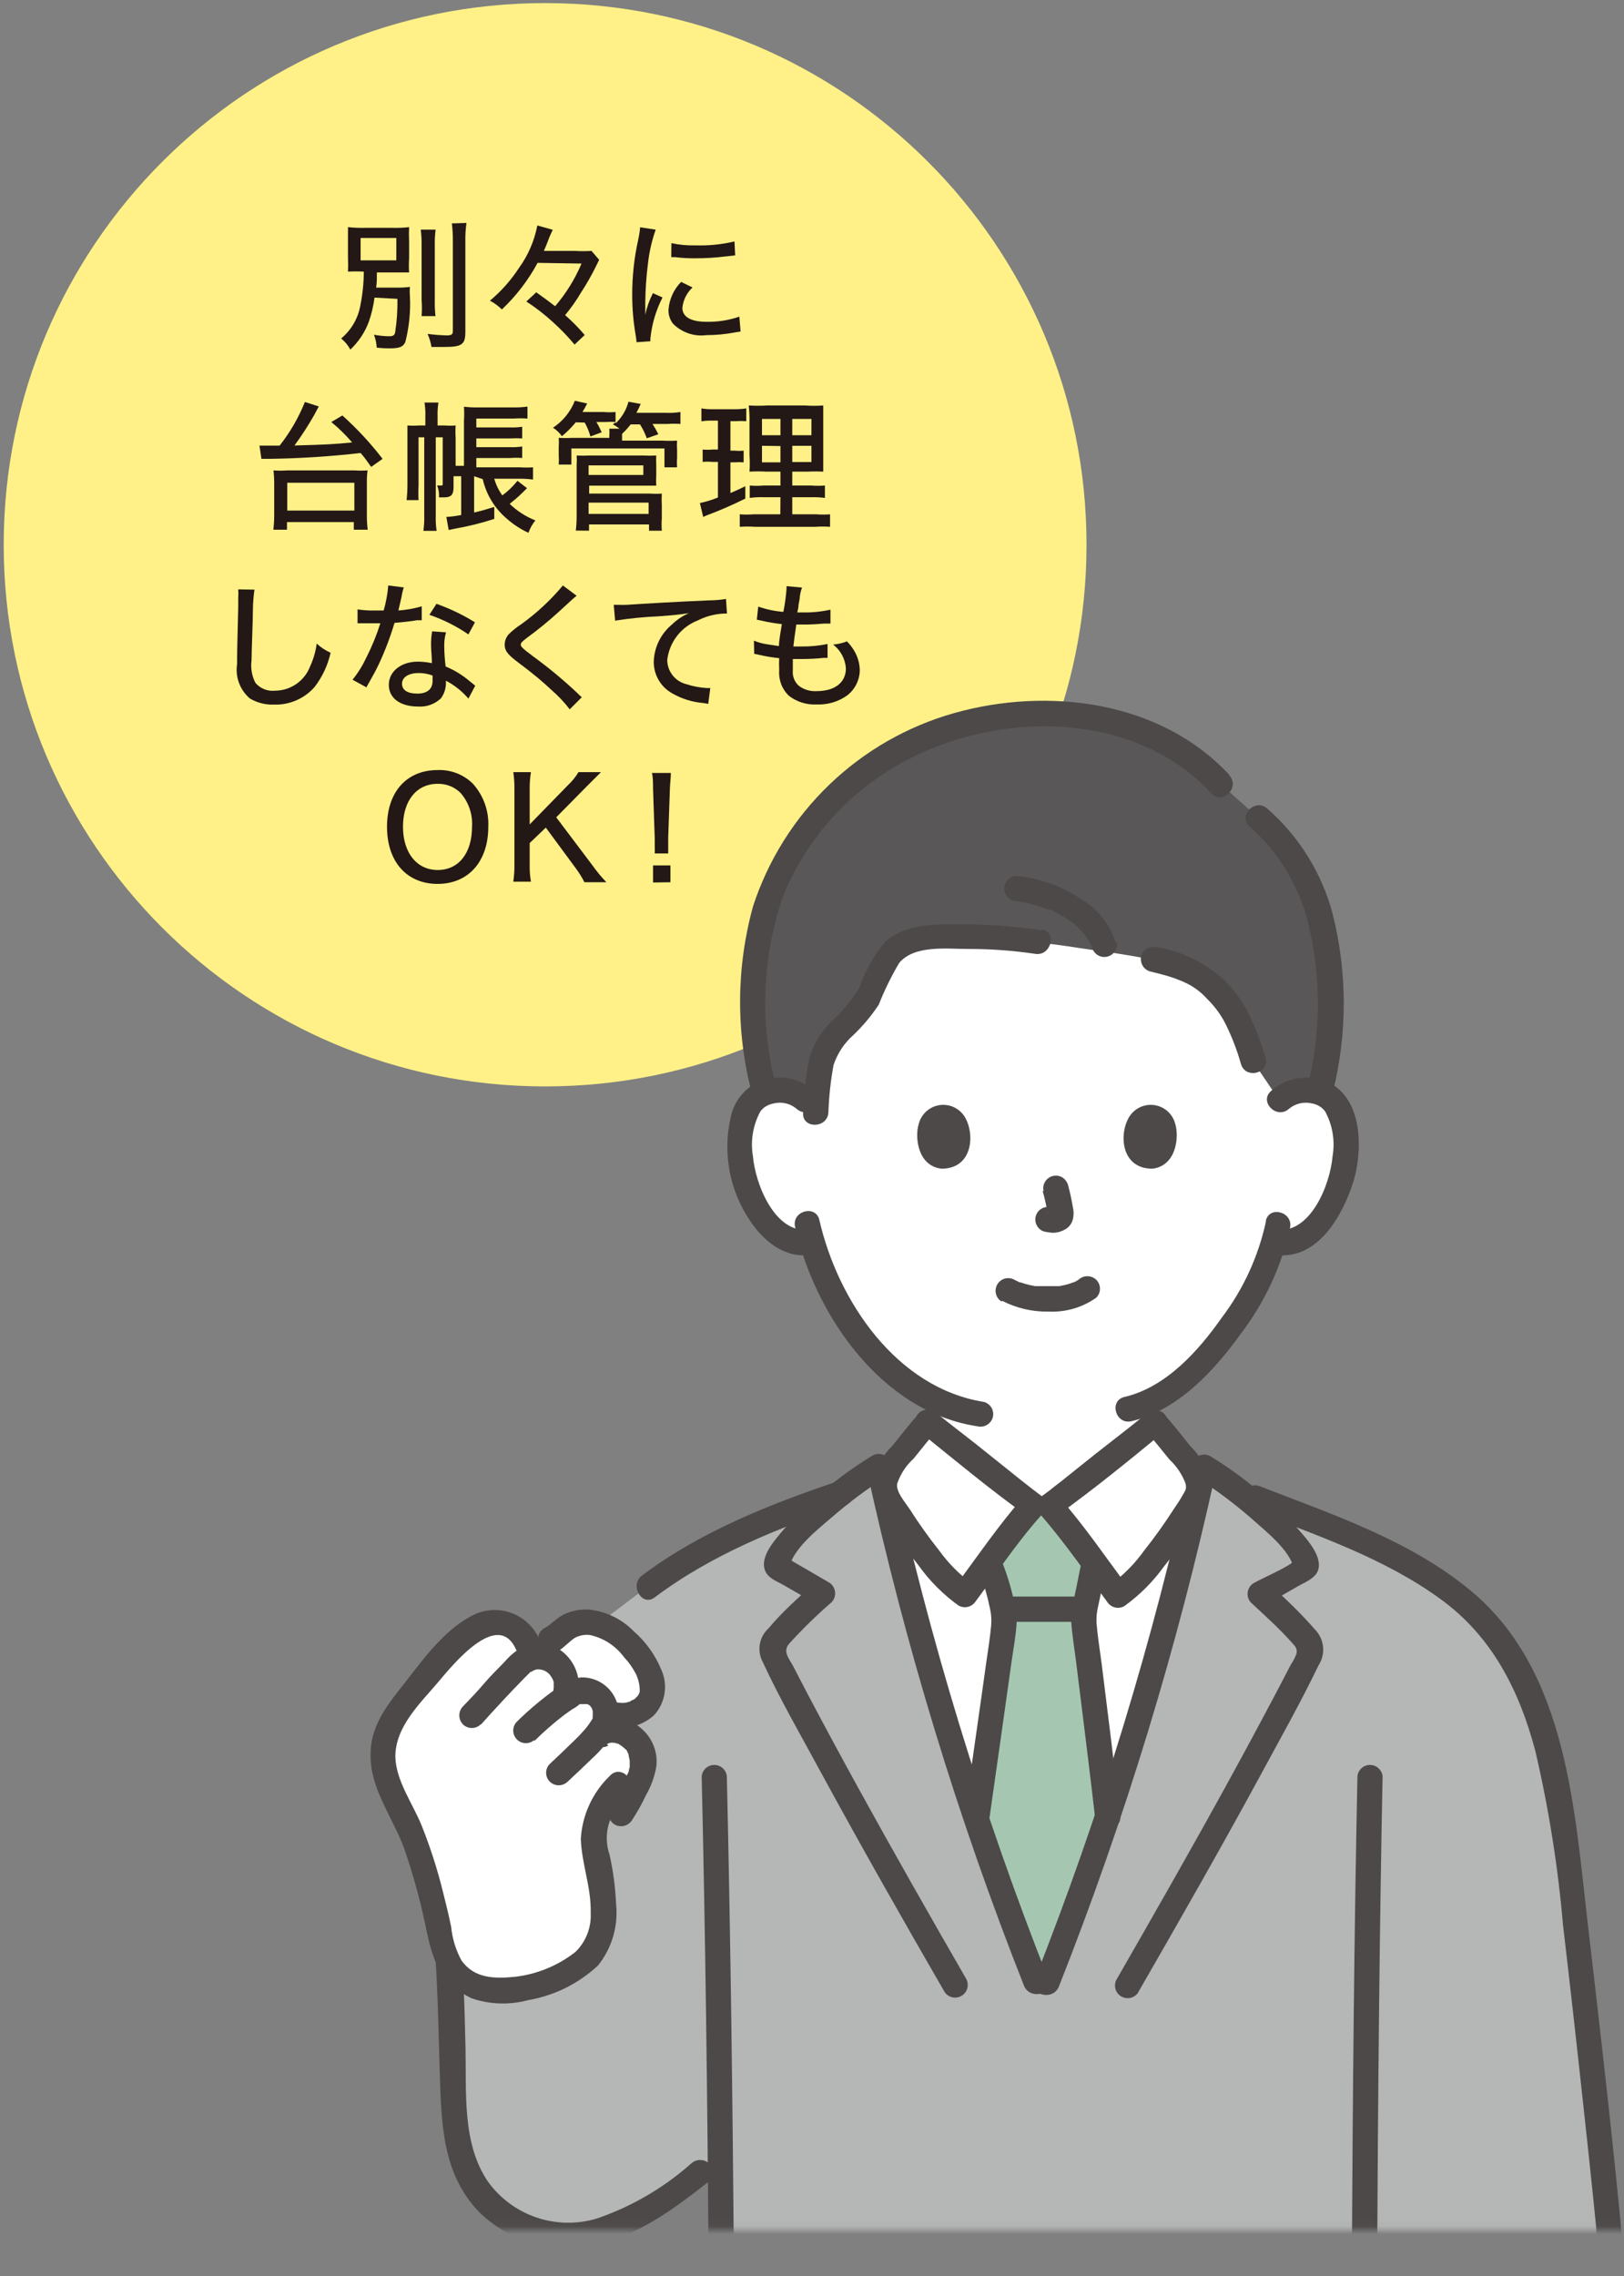
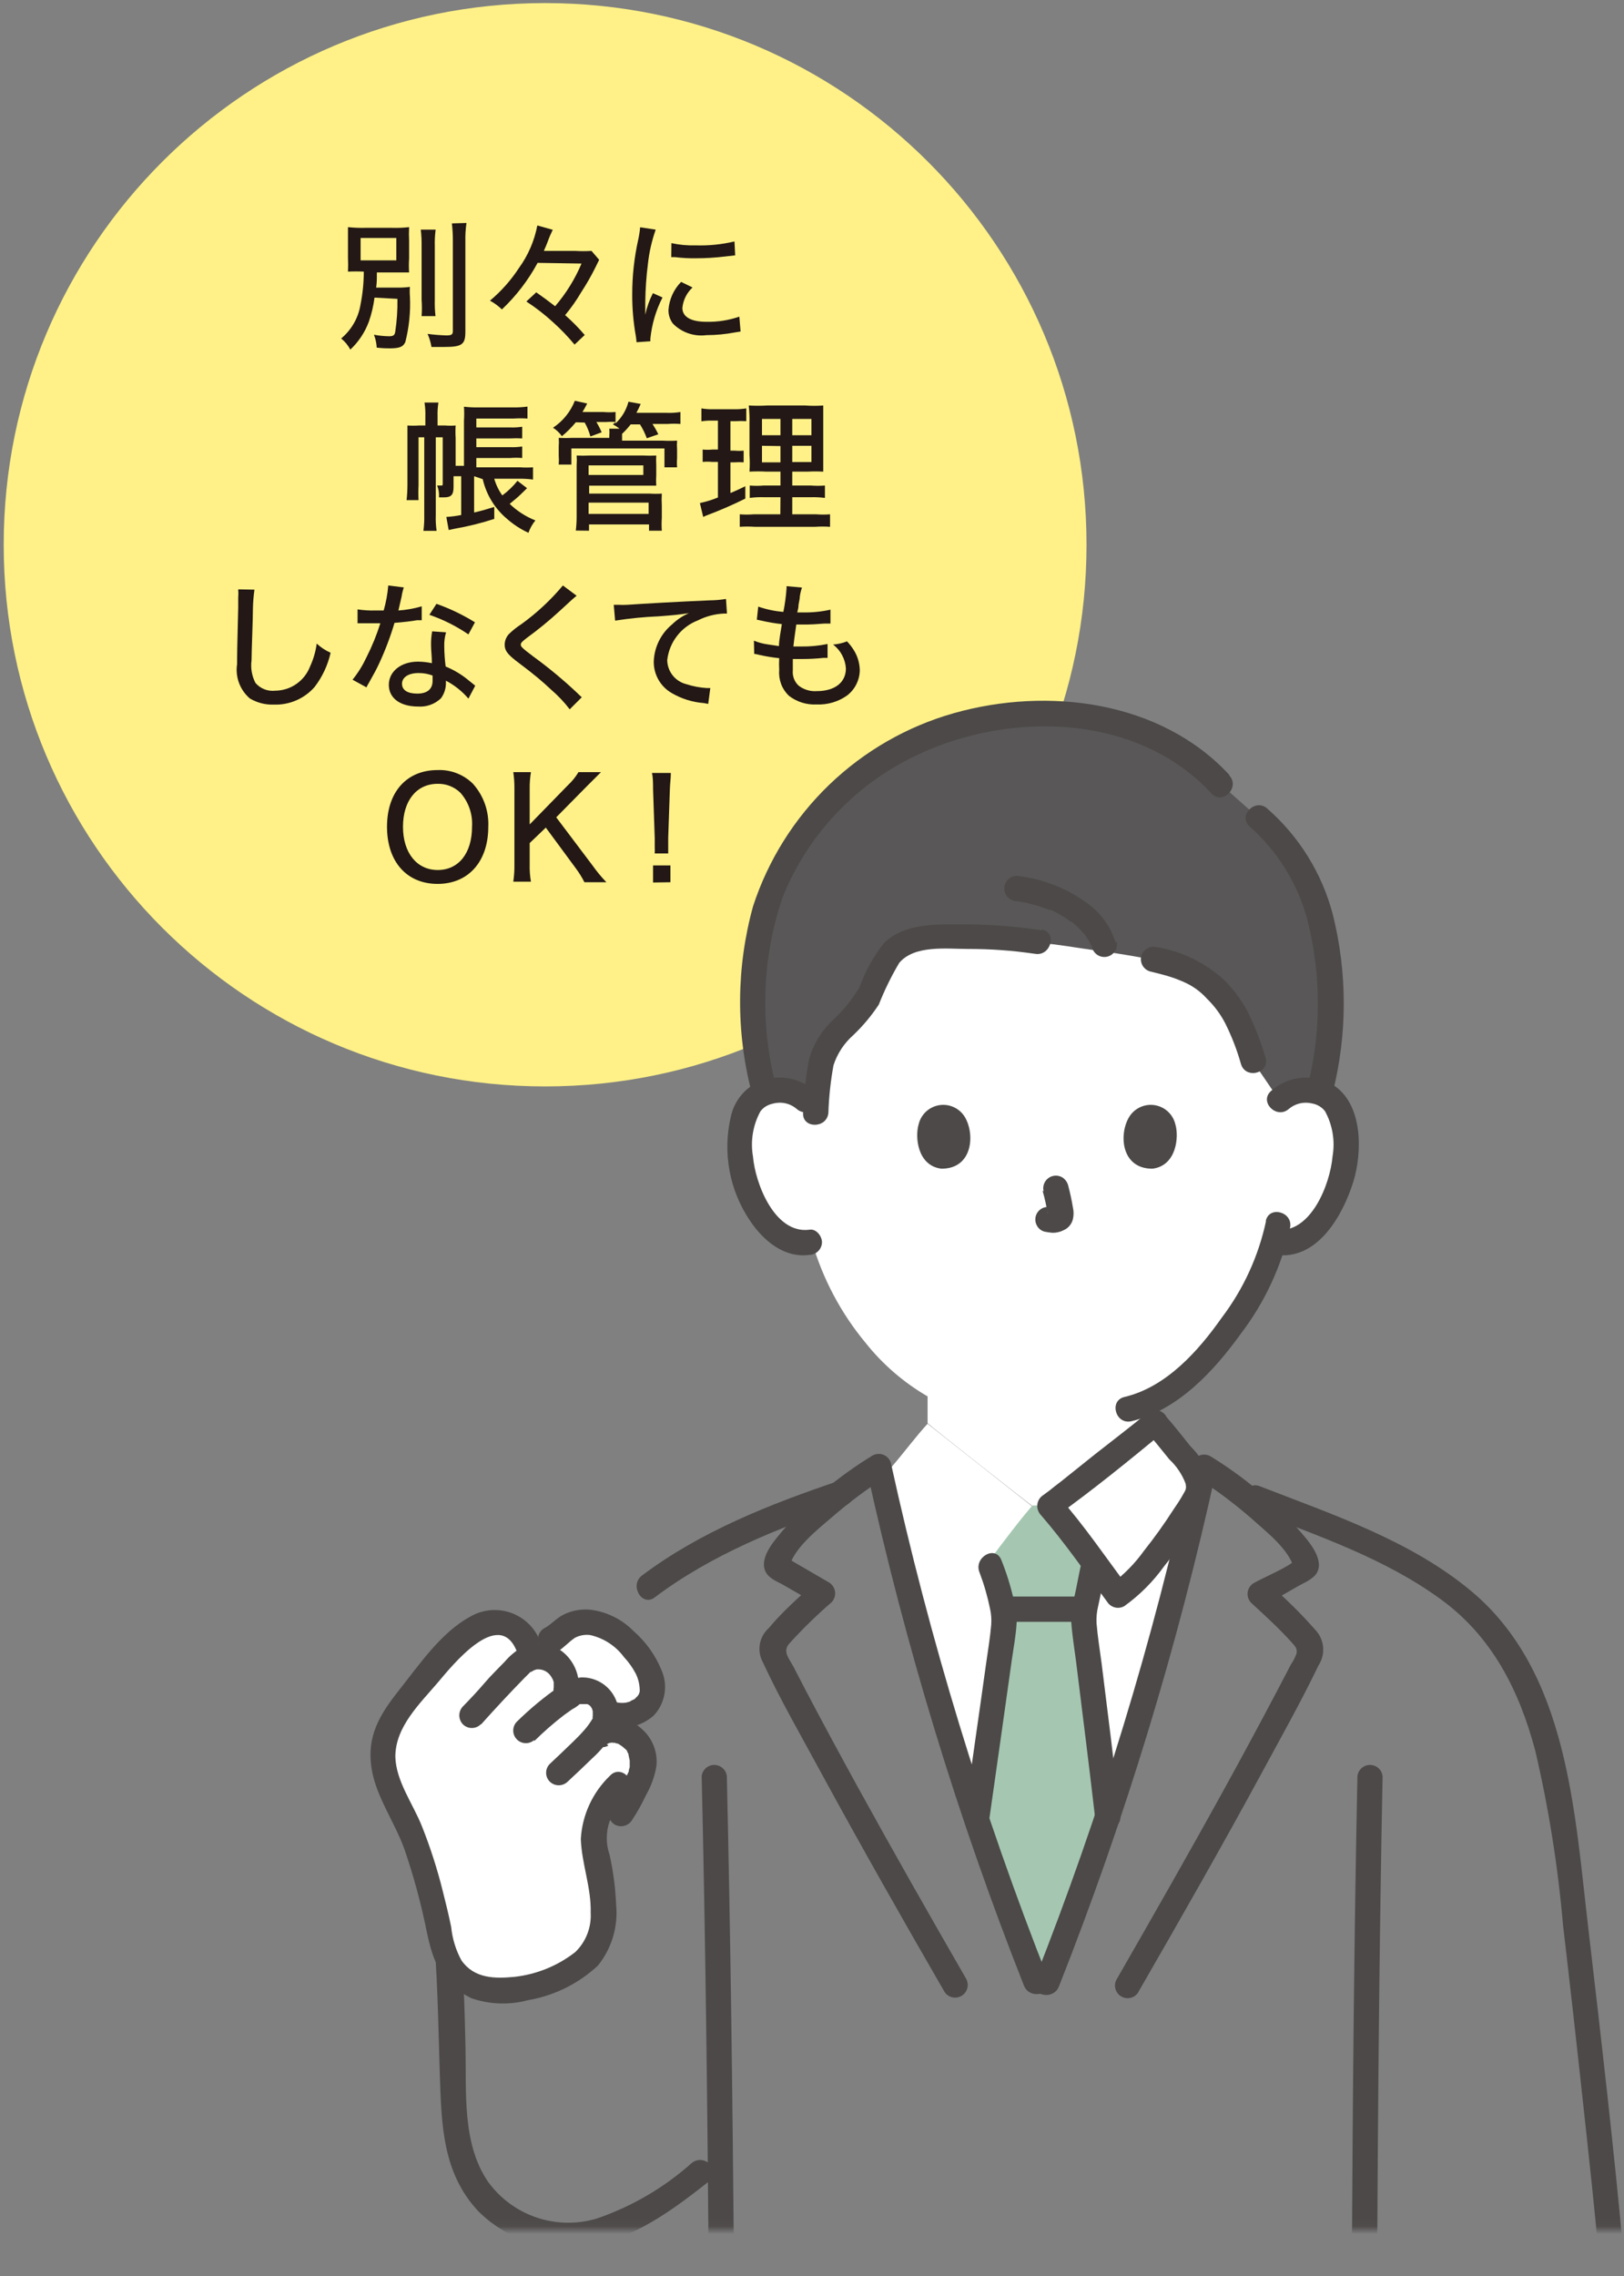
<svg xmlns="http://www.w3.org/2000/svg" width="212" height="297" viewBox="0 0 212 297" fill="none">
  <rect x="0" y="0" width="212" height="297" fill="#808080" stroke="none" />
  <g clip-path="url(#clip0_6_582)">
    <path d="M71.16 141.755C110.193 141.755 141.836 110.112 141.836 71.078C141.836 32.045 110.193 0.402 71.16 0.402C32.126 0.402 0.483 32.045 0.483 71.078C0.483 110.112 32.126 141.755 71.16 141.755Z" fill="#FFF187" />
    <path d="M48.889 38.832C48.753 39.907 48.504 40.965 48.145 41.988C47.632 43.367 46.806 44.609 45.733 45.615C45.437 45.055 45.029 44.562 44.536 44.164C45.876 43.051 46.771 41.493 47.057 39.775C47.343 38.348 47.488 36.896 47.492 35.441C46.803 35.405 46.113 35.405 45.425 35.441C45.455 34.837 45.455 34.231 45.425 33.627V31.451C45.425 30.617 45.425 30.199 45.425 29.637C46.147 29.715 46.874 29.745 47.601 29.728H51.228C51.955 29.75 52.682 29.719 53.405 29.637C53.374 30.241 53.374 30.847 53.405 31.451V33.736C53.363 34.34 53.363 34.946 53.405 35.55C52.788 35.55 52.153 35.55 51.192 35.55H49.197C49.197 36.529 49.197 36.819 49.106 37.526H51.7C52.306 37.542 52.912 37.512 53.513 37.436C53.477 37.846 53.477 38.259 53.513 38.669C53.611 40.671 53.409 42.676 52.915 44.618C52.643 45.252 52.153 45.452 50.902 45.452C50.448 45.452 50.068 45.452 49.179 45.361C49.148 44.783 49.026 44.214 48.816 43.675C49.462 43.797 50.117 43.864 50.775 43.874C51.337 43.874 51.518 43.747 51.591 43.312C51.809 41.884 51.907 40.44 51.881 38.995L48.889 38.832ZM47.075 33.972H51.736V31.052H47.075V33.972ZM56.869 29.964C56.774 30.679 56.738 31.401 56.76 32.122V39.086C56.738 39.807 56.768 40.528 56.85 41.244H55.037C55.09 40.538 55.09 39.829 55.037 39.122V32.122C55.049 31.401 55.013 30.68 54.928 29.964H56.869ZM60.895 29.093C60.779 29.892 60.731 30.698 60.75 31.505V43.294C60.75 44.944 60.314 45.27 58.011 45.27H56.324C56.229 44.683 56.059 44.11 55.817 43.566C56.629 43.674 57.446 43.74 58.265 43.765C58.936 43.765 59.117 43.656 59.117 43.185V31.56C59.126 30.754 59.083 29.948 58.99 29.148L60.895 29.093Z" fill="#231815" />
    <path d="M70.18 34.298C68.96 36.558 67.386 38.609 65.519 40.374C65.055 39.923 64.53 39.538 63.96 39.231C65.419 38.01 66.69 36.58 67.732 34.987C68.936 33.331 69.759 31.43 70.144 29.42L72.157 29.982C71.903 30.494 71.679 31.021 71.486 31.56C71.377 31.868 71.251 32.14 70.997 32.738H75.077C75.79 32.782 76.505 32.782 77.217 32.738L78.215 33.899L77.689 34.969C77.146 36.055 76.54 37.109 75.875 38.125C75.259 39.18 74.555 40.181 73.771 41.117C74.687 41.917 75.542 42.784 76.329 43.711L75.005 44.962C74.135 43.915 73.189 42.933 72.175 42.024C71.096 41.036 69.938 40.138 68.712 39.34L69.999 38.143C70.96 38.814 71.504 39.213 72.466 39.957C73.896 38.29 75.058 36.412 75.912 34.389L70.18 34.298Z" fill="#231815" />
    <path d="M85.596 29.964C85.088 31.407 84.747 32.904 84.581 34.425C84.371 36.08 84.256 37.745 84.236 39.413V41.063C84.441 40.086 84.777 39.14 85.234 38.252L86.485 38.814C85.634 40.472 85.099 42.274 84.907 44.128C84.893 44.261 84.893 44.394 84.907 44.527L83.093 44.654C83.077 44.386 83.047 44.12 83.003 43.856C82.681 42.06 82.523 40.239 82.531 38.415C82.529 36.018 82.79 33.628 83.311 31.288C83.431 30.75 83.516 30.204 83.565 29.655L85.596 29.964ZM90.402 37.508C89.651 38.206 89.18 39.154 89.078 40.174C89.078 41.317 90.148 41.988 92.216 41.988C93.677 42.02 95.132 41.793 96.514 41.317L96.677 43.258L95.988 43.366C94.745 43.605 93.482 43.727 92.216 43.729C91.421 43.833 90.612 43.751 89.853 43.49C89.095 43.229 88.408 42.795 87.845 42.224C87.449 41.704 87.244 41.063 87.265 40.41C87.368 39.044 87.953 37.758 88.915 36.783L90.402 37.508ZM87.646 31.723C88.669 31.948 89.717 32.045 90.765 32.013C92.485 32.072 94.205 31.901 95.879 31.505L95.97 33.319L94.682 33.464C93.401 33.621 92.111 33.7 90.819 33.7C89.928 33.713 89.038 33.664 88.153 33.555H87.627L87.646 31.723Z" fill="#231815" />
-     <path d="M33.872 58.147C34.253 58.147 34.869 58.147 35.577 58.147H36.502C37.866 56.415 38.978 54.498 39.802 52.452L41.616 53.033L40.981 54.212C40.209 55.564 39.361 56.871 38.442 58.129C42.904 58.002 43.466 57.966 45.969 57.73C45.14 56.765 44.23 55.873 43.248 55.064L44.699 54.212C46.616 55.933 48.371 57.827 49.941 59.87L48.453 60.922C47.8 59.997 47.583 59.689 47.075 59.108C43.106 59.562 39.117 59.816 35.123 59.87H34.126L33.872 58.147ZM35.685 69.12C35.759 68.487 35.796 67.852 35.794 67.215V62.971C35.794 62.438 35.764 61.905 35.704 61.376C36.307 61.424 36.914 61.424 37.517 61.376H46.259C46.832 61.42 47.408 61.42 47.982 61.376C47.912 61.904 47.882 62.438 47.891 62.971V67.215C47.886 67.852 47.923 68.488 48 69.12H46.186V68.122H37.463V69.12H35.685ZM37.499 66.617H46.259V62.989H37.499V66.617Z" fill="#231815" />
    <path d="M61.892 62.137V66.871C62.835 66.653 63.289 66.526 64.522 66.145V67.705C62.855 68.248 61.152 68.672 59.426 68.975L58.573 69.156L58.265 67.451C58.917 67.411 59.565 67.326 60.206 67.197V62.137H59.208V63.534C59.208 64.549 58.9 64.894 57.993 64.894H57.304C57.345 64.369 57.264 63.841 57.068 63.352H57.558C57.721 63.352 57.794 63.352 57.794 63.153V57.059H56.887V67.179C56.859 67.876 56.896 68.574 56.995 69.265H55.273C55.362 68.573 55.398 67.876 55.381 67.179V57.059H54.638V63.352C54.602 63.986 54.602 64.622 54.638 65.257H53.078C53.149 64.6 53.185 63.94 53.187 63.28V57.222C53.187 56.461 53.187 55.953 53.187 55.517C53.682 55.552 54.179 55.552 54.674 55.517H55.526V54.339C55.546 53.732 55.509 53.125 55.418 52.525H57.231C57.138 53.125 57.101 53.732 57.122 54.339V55.517H58.12C58.572 55.556 59.028 55.556 59.48 55.517C59.446 56.061 59.446 56.606 59.48 57.15V60.777H60.568V54.883C60.606 54.279 60.606 53.673 60.568 53.069C61.212 53.142 61.861 53.172 62.509 53.16H66.898C67.553 53.174 68.207 53.138 68.856 53.051V54.611C68.253 54.572 67.647 54.572 67.043 54.611H62.182V55.771H66.608C67.129 55.791 67.652 55.761 68.167 55.681V57.204C67.648 57.174 67.127 57.174 66.608 57.204H62.182V58.347H66.608C67.129 58.367 67.652 58.336 68.167 58.256V59.761C67.648 59.717 67.127 59.717 66.608 59.761H62.182V60.976H67.895C68.457 61.014 69.02 61.014 69.582 60.976V62.572C68.981 62.493 68.375 62.456 67.768 62.464H64.522C64.742 63.245 65.098 63.982 65.574 64.64C66.313 64.094 66.978 63.454 67.551 62.736L68.802 63.697L68.058 64.422C67.659 64.821 67.242 65.166 66.535 65.746C67.502 66.678 68.641 67.411 69.89 67.904C69.496 68.385 69.189 68.932 68.984 69.519C67.969 69.053 67.029 68.442 66.191 67.705C64.596 66.368 63.482 64.546 63.017 62.518L61.892 62.137Z" fill="#231815" />
    <path d="M75.168 55.1C74.622 55.76 74.014 56.368 73.354 56.914C73.041 56.475 72.647 56.1 72.194 55.808C73.482 54.956 74.476 53.727 75.041 52.289L76.655 52.652C76.383 53.178 76.274 53.359 76.038 53.758H78.759C79.29 53.806 79.824 53.806 80.355 53.758V55.245C81.175 54.483 81.76 53.501 82.041 52.416L83.638 52.706C83.47 53.103 83.282 53.49 83.075 53.867H87.011C87.618 53.893 88.225 53.856 88.825 53.758V55.318C88.269 55.273 87.711 55.273 87.156 55.318H85.179C85.461 55.749 85.716 56.197 85.941 56.66L84.436 57.186C84.206 56.551 83.908 55.943 83.547 55.373H82.332C81.99 55.812 81.614 56.225 81.207 56.606C81.207 56.878 81.207 57.005 81.207 57.24V57.494H86.467C87.107 57.529 87.749 57.529 88.389 57.494C88.357 57.874 88.357 58.257 88.389 58.637V59.779C88.355 60.178 88.355 60.578 88.389 60.977H86.739V58.51H74.588V60.614H72.937C72.969 60.221 72.969 59.827 72.937 59.435V58.292C72.969 57.906 72.969 57.518 72.937 57.132C73.541 57.165 74.147 57.165 74.751 57.132H79.539V56.878C79.569 56.564 79.569 56.248 79.539 55.935H80.881C80.609 55.721 80.317 55.533 80.01 55.373L80.391 55.064C79.975 55.03 79.556 55.03 79.14 55.064H77.852C78.114 55.494 78.344 55.943 78.541 56.406L77.072 56.95C76.901 56.317 76.651 55.708 76.329 55.137L75.168 55.1ZM75.168 69.228C75.245 68.584 75.281 67.936 75.277 67.288V60.686C75.309 60.27 75.309 59.851 75.277 59.435C75.826 59.465 76.377 59.465 76.927 59.435H83.982C84.544 59.466 85.107 59.466 85.669 59.435C85.646 59.852 85.646 60.27 85.669 60.686V61.992C85.636 62.451 85.636 62.912 85.669 63.37C85.215 63.37 84.707 63.37 84.037 63.37H76.909V64.404H84.835C85.354 64.439 85.875 64.439 86.394 64.404C86.363 64.93 86.363 65.457 86.394 65.982V67.578C86.355 68.133 86.355 68.691 86.394 69.247H84.726V68.43H76.891V69.247L75.168 69.228ZM76.837 61.974H83.982V60.722H76.837V61.974ZM76.837 67.052H84.671V65.583H76.837V67.052Z" fill="#231815" />
    <path d="M92.96 54.883C92.492 54.87 92.025 54.901 91.563 54.973V53.287C92.102 53.379 92.649 53.415 93.195 53.395H95.861C96.383 53.405 96.905 53.368 97.421 53.287V54.955C96.968 54.925 96.514 54.925 96.061 54.955H95.353V58.8H95.916C96.302 58.84 96.691 58.84 97.076 58.8V60.324C96.69 60.294 96.302 60.294 95.916 60.324H95.353V64.332C96.17 63.987 96.442 63.86 97.294 63.443V65.057C95.617 65.889 93.898 66.634 92.143 67.288L91.799 67.451L91.364 65.637C92.17 65.469 92.959 65.226 93.721 64.912V60.269H92.96C92.549 60.229 92.136 60.229 91.726 60.269V58.655C92.148 58.697 92.574 58.697 92.996 58.655H93.721V54.883H92.96ZM101.882 64.876H99.688C99.082 64.857 98.475 64.887 97.874 64.966V63.352C98.478 63.403 99.085 63.403 99.688 63.352H101.882V61.539H100.069C99.326 61.498 98.581 61.498 97.838 61.539C97.89 60.808 97.89 60.075 97.838 59.344V55.3C97.858 54.501 97.827 53.701 97.747 52.906C98.557 52.953 99.368 52.953 100.178 52.906H105.111C105.896 52.964 106.684 52.964 107.468 52.906C107.468 53.432 107.468 54.23 107.468 55.318V59.145C107.468 60.396 107.468 60.958 107.468 61.539C106.78 61.502 106.09 61.502 105.401 61.539H103.424V63.352H105.872C106.476 63.398 107.082 63.398 107.686 63.352V64.966C107.085 64.891 106.478 64.861 105.872 64.876H103.424V67.106H106.543C107.147 67.153 107.753 67.153 108.357 67.106V68.739C107.711 68.693 107.063 68.693 106.417 68.739H98.545C97.887 68.693 97.227 68.693 96.569 68.739V67.106C97.172 67.155 97.779 67.155 98.382 67.106H101.864L101.882 64.876ZM99.47 54.665V56.787H101.882V54.665H99.47ZM99.47 58.165V60.324H101.882V58.202L99.47 58.165ZM103.424 56.787H105.927V54.665H103.424V56.787ZM103.424 60.287H105.927V58.165H103.424V60.287Z" fill="#231815" />
    <path d="M33.219 76.936C33.106 77.718 33.04 78.505 33.02 79.294C33.02 80.872 32.838 84.898 32.838 86.149C32.698 87.164 32.875 88.196 33.346 89.106C33.66 89.472 34.059 89.757 34.507 89.933C34.956 90.111 35.442 90.175 35.921 90.121C36.909 90.114 37.872 89.809 38.684 89.246C39.496 88.683 40.12 87.888 40.474 86.966C40.914 86.018 41.208 85.009 41.344 83.973C41.878 84.47 42.491 84.875 43.158 85.17C42.794 86.791 42.083 88.313 41.072 89.632C40.413 90.386 39.594 90.984 38.675 91.382C37.756 91.781 36.759 91.969 35.758 91.935C34.657 91.978 33.567 91.701 32.62 91.137C31.981 90.592 31.492 89.893 31.2 89.105C30.908 88.318 30.823 87.469 30.952 86.639C30.952 85.587 30.952 84.59 31.097 79.24C31.097 78.677 31.097 78.333 31.097 78.006C31.125 77.638 31.125 77.268 31.097 76.9L33.219 76.936Z" fill="#231815" />
    <path d="M52.715 76.646C52.582 77.035 52.485 77.436 52.425 77.843C52.298 78.423 52.208 78.804 52.008 79.657C53.04 79.586 54.062 79.404 55.055 79.112V80.926H54.438C53.749 81.053 52.625 81.18 51.5 81.271C50.96 83.089 50.287 84.865 49.487 86.585C49.07 87.473 48.889 87.782 48.181 89.051C48.036 89.305 47.909 89.523 47.837 89.686L46.023 88.688C46.743 87.792 47.352 86.811 47.837 85.769C48.563 84.34 49.17 82.854 49.65 81.325H46.676V79.512C47.444 79.628 48.221 79.677 48.998 79.657H50.086C50.392 78.591 50.593 77.497 50.684 76.392L52.715 76.646ZM61.149 91.155C60.328 90.195 59.331 89.4 58.211 88.815C58.219 88.942 58.219 89.069 58.211 89.196C58.199 89.889 57.971 90.562 57.558 91.119C57.163 91.494 56.695 91.783 56.183 91.967C55.671 92.151 55.126 92.227 54.583 92.189C52.244 92.189 50.757 91.1 50.757 89.359C50.757 87.618 52.334 86.331 54.565 86.331C55.175 86.337 55.782 86.404 56.379 86.53C56.379 85.605 56.27 84.898 56.27 84.191C56.258 83.583 56.306 82.975 56.415 82.377L58.229 82.504C58.056 83.093 57.977 83.704 57.993 84.318C58.002 85.203 58.063 86.087 58.174 86.966C59.265 87.412 60.28 88.024 61.185 88.779L61.747 89.233L62.037 89.468L61.149 91.155ZM54.638 87.818C53.314 87.818 52.48 88.38 52.48 89.214C52.48 90.049 53.205 90.502 54.475 90.502C55.744 90.502 56.47 89.94 56.47 88.834C56.47 88.634 56.47 88.162 56.47 88.144C55.885 87.922 55.263 87.812 54.638 87.818ZM61.149 82.776C59.572 81.699 57.858 80.838 56.052 80.219L56.977 78.786C58.734 79.407 60.418 80.216 62.001 81.198L61.149 82.776Z" fill="#231815" />
    <path d="M75.277 77.734C74.987 77.952 74.696 78.206 73.01 79.765C71.651 81.013 70.222 82.181 68.73 83.266C68.149 83.719 67.986 83.882 67.986 84.1C67.986 84.318 67.986 84.445 69.618 85.66C71.654 87.142 73.592 88.753 75.422 90.484C75.588 90.657 75.763 90.821 75.948 90.974L74.37 92.552C73.668 91.631 72.871 90.786 71.994 90.031C70.761 88.888 70.017 88.217 67.315 86.186C66.191 85.297 65.882 84.844 65.882 84.1C65.892 83.587 66.092 83.095 66.444 82.722C66.933 82.246 67.468 81.821 68.04 81.452C70.058 79.999 71.886 78.299 73.481 76.392L75.277 77.734Z" fill="#231815" />
    <path d="M80.119 78.913H80.754C81.128 78.937 81.504 78.937 81.878 78.913C84.018 78.768 88.353 78.514 92.651 78.333C93.362 78.327 94.072 78.267 94.773 78.151L94.9 80.056H94.537C93.344 80.104 92.176 80.407 91.109 80.944C90.031 81.359 89.086 82.062 88.379 82.977C87.672 83.891 87.231 84.983 87.101 86.131C87.112 86.855 87.361 87.555 87.81 88.123C88.26 88.69 88.884 89.093 89.586 89.269C90.456 89.55 91.358 89.721 92.27 89.777H92.724L92.452 91.844L91.853 91.735C90.396 91.622 88.982 91.182 87.718 90.448C86.988 90.035 86.382 89.433 85.964 88.706C85.546 87.978 85.331 87.152 85.342 86.313C85.375 85.382 85.605 84.469 86.018 83.634C86.431 82.799 87.017 82.061 87.736 81.47C88.373 80.852 89.117 80.355 89.931 80.001C88.643 80.201 87.918 80.273 85.977 80.418C84.076 80.496 82.18 80.684 80.3 80.981L80.119 78.913Z" fill="#231815" />
    <path d="M98.418 83.592C98.999 83.833 99.609 83.998 100.232 84.082L101.683 84.299C101.683 83.592 101.937 82.25 102.064 81.434C101.167 81.337 100.276 81.186 99.398 80.981L98.799 80.854L98.981 79.149C100.041 79.517 101.144 79.749 102.263 79.838C102.467 78.82 102.606 77.79 102.68 76.755V76.483L104.694 76.664C104.553 77.064 104.455 77.477 104.403 77.897C104.403 78.061 104.403 78.061 104.24 78.931C104.24 79.348 104.149 79.53 104.077 79.91H104.784C106.003 79.935 107.221 79.813 108.411 79.548V81.361H107.632C106.507 81.452 105.818 81.488 105.346 81.488H103.95C103.696 83.211 103.66 83.574 103.569 84.354H104.585C105.742 84.37 106.897 84.26 108.031 84.028V85.841H107.487C106.601 85.936 105.711 85.985 104.821 85.986H103.497C103.497 86.712 103.497 87.074 103.497 87.455C103.46 87.823 103.507 88.193 103.636 88.539C103.765 88.885 103.972 89.197 104.24 89.45C104.92 89.982 105.774 90.24 106.634 90.176C108.974 90.176 110.425 89.051 110.425 87.219C110.386 86.61 110.217 86.017 109.929 85.478C109.641 84.94 109.241 84.47 108.756 84.1C109.378 84.054 109.99 83.914 110.57 83.683C110.889 84.017 111.174 84.381 111.422 84.771C111.935 85.567 112.217 86.49 112.238 87.437C112.23 88.081 112.075 88.714 111.786 89.289C111.497 89.864 111.081 90.365 110.57 90.756C109.41 91.571 108.014 91.979 106.598 91.917C105.291 91.984 104.003 91.579 102.971 90.774C102.529 90.348 102.187 89.83 101.971 89.256C101.755 88.682 101.669 88.067 101.719 87.455C101.691 86.93 101.691 86.403 101.719 85.877C100.834 85.787 99.956 85.641 99.09 85.442C98.881 85.384 98.669 85.341 98.455 85.315L98.418 83.592Z" fill="#231815" />
    <path d="M61.729 102.254C63.114 103.79 63.838 105.81 63.742 107.876C63.742 112.41 61.149 115.33 57.123 115.33C53.096 115.33 50.521 112.429 50.521 107.876C50.521 103.324 53.096 100.477 57.123 100.477C57.971 100.441 58.818 100.58 59.611 100.886C60.403 101.192 61.124 101.658 61.729 102.254ZM61.62 107.858C61.67 107.057 61.562 106.253 61.3 105.494C61.039 104.734 60.63 104.034 60.097 103.433C59.704 103.051 59.238 102.751 58.727 102.551C58.216 102.352 57.671 102.257 57.123 102.272C54.384 102.272 52.607 104.467 52.607 107.876C52.607 111.286 54.42 113.517 57.141 113.517C59.861 113.517 61.62 111.341 61.62 107.858Z" fill="#231815" />
    <path d="M77.344 112.918C77.894 113.693 78.5 114.427 79.158 115.113H76.292C75.97 114.477 75.594 113.871 75.168 113.299L71.251 107.985L69.147 109.999V112.81C69.127 113.557 69.181 114.304 69.31 115.04H67.007C67.114 114.302 67.162 113.556 67.152 112.81V102.98C67.163 102.234 67.115 101.488 67.007 100.749H69.31C69.188 101.486 69.134 102.233 69.147 102.98V107.568L74.152 102.436C74.685 101.942 75.143 101.374 75.513 100.749H78.451L76.528 102.671L72.611 106.643L77.344 112.918Z" fill="#231815" />
    <path d="M85.469 111.359C85.486 111.057 85.486 110.754 85.469 110.452C85.469 110.162 85.469 110.162 85.469 109.346L85.252 102.998C85.252 102.236 85.251 101.438 85.106 100.858H87.573C87.573 101.565 87.464 102.273 87.446 102.998L87.228 109.346C87.228 109.672 87.228 109.926 87.228 110.071V110.379C87.228 110.579 87.228 111.014 87.228 111.359H85.469ZM85.252 115.149V112.918H87.519V115.113L85.252 115.149Z" fill="#231815" />
    <mask id="mask0_6_582" style="mask-type:luminance" maskUnits="userSpaceOnUse" x="28" y="68" width="196" height="223">
      <path d="M223.068 68.902H28.504V290.925H223.068V68.902Z" fill="white" />
    </mask>
    <g mask="url(#mask0_6_582)">
      <path d="M167.082 143.532C167.551 143.097 168.102 142.759 168.703 142.538C169.304 142.317 169.943 142.217 170.582 142.244C171.392 142.221 172.193 142.416 172.901 142.808C173.609 143.201 174.199 143.777 174.608 144.475C175.885 147.478 176.027 150.843 175.007 153.942C174.267 156.626 172.776 159.042 170.709 160.907C170.144 161.382 169.486 161.734 168.777 161.94C168.068 162.146 167.324 162.202 166.592 162.104H166.211C165.818 163.413 165.346 164.697 164.797 165.948C163.745 168.759 158.05 178.644 150.814 182.525V185.699C150.215 186.188 137.955 195.837 137.03 196.58H134.872C133.947 195.909 121.687 186.261 121.089 185.699V182.198C117.973 180.392 115.223 178.017 112.982 175.198C109.776 171.334 107.4 166.852 105.999 162.031C105.219 162.194 104.412 162.177 103.639 161.983C102.866 161.788 102.148 161.42 101.538 160.907C99.482 159.036 97.998 156.621 97.258 153.942C96.233 150.845 96.368 147.48 97.639 144.475C98.054 143.778 98.647 143.203 99.358 142.811C100.069 142.419 100.871 142.224 101.683 142.244C102.974 142.193 104.233 142.656 105.183 143.532C105.183 143.532 101.556 114.514 135.217 114.514C175.116 114.442 167.082 143.532 167.082 143.532Z" fill="white" />
-       <path d="M151.43 214.191C153.552 206.537 155.493 198.811 157.18 191.339C158.522 192.209 160.172 193.352 161.877 194.676C176.785 200.516 189.843 204.832 196.553 215.043C200.289 220.701 202.52 228.192 204.025 237.931C205.839 252.44 209.466 284.323 210.355 294.806H94.156C94.156 292.103 94.156 287.406 94.011 281.711L91.545 283.362C89.254 285.235 86.83 286.938 84.29 288.458C80.391 290.525 77.036 292.248 70.942 291.287C68.325 290.764 65.91 289.504 63.983 287.657C62.056 285.81 60.695 283.452 60.06 280.859C59.527 278.477 59.248 276.045 59.226 273.604C58.827 264.246 59.117 259.622 58.156 250.626L66.662 220.52L84.599 206.972C91.418 201.804 100.395 197.904 109.826 194.803C111.64 193.425 113.326 192.209 114.723 191.321C117.915 205.503 122.086 220.683 126.566 234.467C129.903 244.677 130.991 248.159 135.253 258.66H136.631C140.875 248.159 141.981 244.677 145.3 234.467C147.44 227.956 149.508 221.1 151.43 214.191Z" fill="#B5B6B6" />
      <path d="M135.271 258.679C131.009 248.178 129.921 244.696 126.584 234.485C122.467 221.79 118.604 208.006 115.539 194.839C115.434 194.197 115.47 193.54 115.645 192.913C115.821 192.287 116.131 191.706 116.555 191.212C117.933 189.616 119.674 187.295 121.089 185.771C121.687 186.261 133.947 195.909 134.872 196.653H137.03C137.955 195.982 150.215 186.333 150.814 185.771C152.228 187.349 153.969 189.671 155.366 191.212C155.782 191.71 156.088 192.291 156.263 192.917C156.438 193.542 156.479 194.197 156.382 194.839C153.298 208.006 149.435 221.826 145.319 234.485C142 244.696 140.893 248.178 136.649 258.679H135.271Z" fill="white" />
      <path d="M131.571 249.212C132.551 251.859 133.693 254.779 135.199 258.679H136.577C140.494 249.012 141.728 245.294 144.502 236.806C143.16 225.29 141.383 211.597 141.383 211.198C141.41 210.475 141.52 209.757 141.709 209.058L141.927 208.079C142.29 206.483 142.344 205.667 142.761 203.98V203.889C140.785 201.223 138.409 198.068 136.94 196.435H134.781C133.349 198.049 130.973 201.169 129.014 203.817L129.195 204.343C129.621 205.408 129.96 206.506 130.211 207.625C130.647 208.853 130.915 210.134 131.009 211.434C131.009 212.105 129.195 225.09 127.382 237.296C128.996 242.102 130.157 245.312 131.571 249.212Z" fill="#A5C7B1" />
      <path d="M126.185 258.298C121.361 249.937 116.591 241.558 111.948 233.125C109.699 229.026 107.468 224.909 105.292 220.774L103.569 217.455C103.007 216.385 102.154 215.533 102.989 214.499C104.731 212.573 106.591 210.756 108.557 209.058C108.729 208.879 108.859 208.663 108.937 208.426C109.015 208.19 109.04 207.939 109.008 207.692C108.977 207.446 108.891 207.209 108.756 206.999C108.622 206.79 108.442 206.614 108.23 206.483L105.111 204.669L103.732 203.871C103.533 203.762 102.644 203.146 102.789 203.381L102.971 204.651C103.533 202.076 106.598 199.682 108.52 198.031C110.738 196.107 113.089 194.344 115.557 192.754L113.145 191.756C118.172 214.717 125.037 237.236 133.675 259.096C134.473 261.036 137.647 260.184 136.849 258.225C128.206 236.372 121.334 213.859 116.301 190.904C116.232 190.662 116.109 190.44 115.942 190.253C115.774 190.066 115.566 189.92 115.334 189.825C115.101 189.731 114.85 189.691 114.6 189.708C114.349 189.725 114.106 189.799 113.889 189.924C109.567 192.561 105.656 195.818 102.281 199.591C101.211 200.879 99.198 203.037 99.851 204.869C100.196 205.83 101.23 206.265 102.046 206.682L106.543 209.258L106.199 206.664C104.222 208.478 102.136 210.291 100.359 212.431C99.746 212.975 99.336 213.71 99.194 214.517C99.053 215.324 99.188 216.155 99.579 216.875C101.864 221.808 104.639 226.578 107.233 231.384C112.456 240.978 117.86 250.481 123.319 259.93C123.555 260.273 123.911 260.514 124.317 260.605C124.722 260.697 125.148 260.632 125.507 260.423C125.867 260.215 126.135 259.878 126.257 259.481C126.379 259.083 126.347 258.654 126.167 258.28L126.185 258.298Z" fill="#4C4948" />
      <path d="M140.984 208.314C137.792 208.314 134.6 208.314 131.408 208.314C131.191 208.314 130.977 208.357 130.777 208.44C130.576 208.523 130.394 208.644 130.241 208.798C130.088 208.951 129.966 209.133 129.883 209.333C129.8 209.533 129.758 209.748 129.758 209.965C129.767 210.4 129.944 210.814 130.251 211.122C130.559 211.429 130.973 211.606 131.408 211.615H140.984C141.214 211.639 141.447 211.615 141.667 211.544C141.887 211.472 142.089 211.355 142.261 211.2C142.433 211.046 142.57 210.857 142.664 210.645C142.759 210.434 142.807 210.205 142.807 209.974C142.807 209.743 142.759 209.514 142.664 209.302C142.57 209.091 142.433 208.902 142.261 208.747C142.089 208.592 141.887 208.476 141.667 208.404C141.447 208.333 141.214 208.308 140.984 208.332V208.314Z" fill="#4C4948" />
      <path d="M141.238 203.599C140.857 205.268 140.567 206.972 140.186 208.659C139.927 209.61 139.811 210.594 139.841 211.579C139.95 213.284 140.24 215.007 140.458 216.693C141.292 223.422 142.145 230.15 142.925 236.897C143.16 238.965 146.552 239.001 146.225 236.897C145.452 230.295 144.647 223.694 143.813 217.092C143.577 215.279 143.287 213.556 143.142 211.778C143.106 211.028 143.179 210.277 143.36 209.548C143.741 207.861 144.031 206.156 144.43 204.47C144.901 202.402 141.728 201.532 141.238 203.599Z" fill="#4C4948" />
      <path d="M129.177 237.133C130.139 230.332 131.118 223.549 132.061 216.748C132.297 215.079 132.623 213.411 132.714 211.724C132.739 210.738 132.617 209.754 132.351 208.804C131.947 206.997 131.395 205.225 130.701 203.508C129.885 201.568 127.074 203.236 127.872 205.177C128.46 206.727 128.921 208.322 129.25 209.947C129.397 210.619 129.446 211.309 129.395 211.996C129.25 213.701 128.96 215.406 128.724 217.092C127.835 223.494 126.91 229.788 126.004 236.262C125.713 238.33 128.887 239.237 129.177 237.133Z" fill="#4C4948" />
      <path d="M91.599 231.765C92.089 252.766 92.343 273.786 92.506 294.806C92.506 295.243 92.68 295.663 92.99 295.973C93.299 296.282 93.719 296.456 94.157 296.456C94.594 296.456 95.014 296.282 95.324 295.973C95.633 295.663 95.807 295.243 95.807 294.806C95.626 273.786 95.372 252.766 94.882 231.765C94.839 231.359 94.648 230.984 94.345 230.711C94.042 230.438 93.648 230.287 93.241 230.287C92.833 230.287 92.439 230.438 92.136 230.711C91.833 230.984 91.642 231.359 91.599 231.765Z" fill="#4C4948" />
      <path d="M179.777 294.806C179.886 273.786 180.067 252.766 180.485 231.765C180.442 231.359 180.251 230.984 179.947 230.711C179.644 230.438 179.251 230.287 178.843 230.287C178.435 230.287 178.042 230.438 177.739 230.711C177.436 230.984 177.245 231.359 177.202 231.765C176.767 252.766 176.585 273.786 176.476 294.806C176.476 295.243 176.65 295.663 176.96 295.973C177.269 296.282 177.689 296.456 178.127 296.456C178.565 296.456 178.984 296.282 179.294 295.973C179.603 295.663 179.777 295.243 179.777 294.806Z" fill="#4C4948" />
      <path d="M56.452 250.644C57.141 257.282 57.195 263.92 57.413 270.594C57.63 277.268 57.775 283.507 62.4 288.476C64.434 290.519 66.969 291.989 69.752 292.741C72.534 293.492 75.466 293.497 78.251 292.756C83.692 291.469 88.371 287.914 92.651 284.541C94.302 283.235 91.962 280.913 90.312 282.219C86.702 285.441 82.484 287.907 77.906 289.474C75.334 290.247 72.584 290.2 70.039 289.339C67.494 288.477 65.28 286.845 63.706 284.668C60.296 279.698 60.895 272.952 60.768 267.184C60.641 261.417 60.478 256.14 59.897 250.644C59.68 248.559 56.379 248.522 56.596 250.644H56.452Z" fill="#4C4948" />
      <path d="M71.94 214.064C72.72 213.628 73.318 212.921 74.08 212.431C74.907 211.954 75.845 211.702 76.8 211.702C77.755 211.702 78.694 211.954 79.521 212.431C81.151 213.419 82.559 214.735 83.656 216.294C84.558 217.483 85.099 218.906 85.215 220.393C85.25 220.866 85.166 221.341 84.974 221.774C84.781 222.207 84.484 222.587 84.109 222.878C83.581 223.302 82.967 223.607 82.309 223.77C81.651 223.932 80.966 223.95 80.3 223.821L81.28 225.816C81.863 226.104 82.401 226.477 82.876 226.922C83.418 227.533 83.775 228.285 83.907 229.091C84.038 229.896 83.939 230.723 83.619 231.474C82.863 233.181 82.016 234.846 81.08 236.462L78.813 235.501C77.789 237.043 77.375 238.911 77.653 240.742C79.775 249.665 78.94 253.927 75.839 256.103C73.416 257.772 70.664 258.903 67.768 259.422C66.055 259.677 64.313 259.677 62.6 259.422C61.191 258.852 59.945 257.943 58.972 256.774C58.237 255.607 57.761 254.296 57.576 252.929C57.304 251.297 56.343 247.253 55.581 244.587C54.591 241.066 53.242 237.657 51.555 234.412C50.331 232.455 49.819 230.137 50.104 227.847C50.336 226.492 50.809 225.19 51.5 224.002C54.166 220.647 56.47 217.709 59.172 214.934C59.827 214.292 60.518 213.687 61.239 213.12C62.419 212.17 63.921 211.715 65.429 211.851C66.168 211.98 66.864 212.287 67.458 212.745C68.052 213.203 68.526 213.799 68.838 214.481L71.94 214.064Z" fill="white" />
      <path d="M70.235 213.538C69.839 212.762 69.288 212.076 68.617 211.523C67.945 210.969 67.166 210.56 66.329 210.32C65.492 210.08 64.615 210.015 63.752 210.129C62.889 210.242 62.058 210.532 61.312 210.981C57.558 213.03 54.71 217.238 52.117 220.502C49.523 223.767 47.891 226.523 48.49 230.622C48.998 234.249 51.482 237.677 52.752 241.159C53.983 244.715 54.971 248.351 55.708 252.041C56.56 256.085 57.63 258.769 61.493 260.71C63.882 261.544 66.467 261.639 68.911 260.982C72.342 260.401 75.527 258.824 78.07 256.448C79.867 254.204 80.713 251.346 80.427 248.486C80.335 246.307 80.049 244.14 79.575 242.011C79.086 240.602 79.086 239.068 79.575 237.659C80.148 236.319 80.952 235.092 81.951 234.032C83.365 232.472 81.044 230.132 79.611 231.71C77.356 233.879 76.002 236.82 75.821 239.944C75.93 243.19 77.199 246.273 77.109 249.592C77.16 250.539 77.007 251.486 76.659 252.369C76.312 253.252 75.779 254.049 75.095 254.707C72.808 256.492 70.071 257.609 67.188 257.935C64.595 258.189 61.91 258.171 60.242 255.795C59.506 254.449 59.05 252.969 58.9 251.442C58.573 249.846 58.193 248.287 57.794 246.727C57.079 243.852 56.17 241.028 55.073 238.275C53.931 235.392 51.682 232.399 51.609 229.207C51.609 225.29 54.837 222.261 57.177 219.505C58.99 217.364 64.993 209.856 67.369 215.242C68.222 217.165 70.997 215.496 70.217 213.574L70.235 213.538Z" fill="#4C4948" />
      <path d="M62.817 224.981C64.631 222.95 66.493 220.955 68.403 218.997L69.274 218.126H69.364C69.129 218.344 69.364 218.126 69.582 217.999C69.737 217.919 69.902 217.858 70.072 217.818C70.344 217.818 70.072 217.818 70.362 217.818C70.654 217.832 70.939 217.91 71.196 218.048C71.453 218.186 71.676 218.38 71.849 218.616C71.971 218.789 72.08 218.971 72.176 219.16C72.176 219.269 72.176 219.269 72.176 219.16L72.284 219.486C72.276 219.601 72.276 219.716 72.284 219.831C72.284 219.668 72.284 219.686 72.284 219.831V220.175C72.284 219.994 72.284 220.012 72.284 220.175C72.206 220.584 72.284 221.007 72.503 221.36C72.722 221.713 73.067 221.97 73.468 222.08C73.869 222.19 74.297 222.145 74.666 221.953C75.035 221.761 75.318 221.437 75.458 221.046C75.644 220.105 75.588 219.133 75.296 218.219C75.005 217.306 74.486 216.482 73.79 215.823C73.034 215.108 72.076 214.644 71.047 214.494C70.018 214.345 68.968 214.518 68.04 214.989C67.233 215.472 66.51 216.085 65.9 216.802C65.012 217.727 64.087 218.616 63.252 219.595C62.418 220.574 61.439 221.626 60.423 222.66C60.126 222.973 59.96 223.389 59.96 223.821C59.96 224.253 60.126 224.668 60.423 224.981C60.577 225.136 60.759 225.258 60.96 225.341C61.16 225.425 61.376 225.468 61.593 225.468C61.81 225.468 62.026 225.425 62.227 225.341C62.427 225.258 62.609 225.136 62.763 224.981H62.817Z" fill="#4C4948" />
      <path d="M69.745 227.176C70.966 225.964 72.262 224.831 73.626 223.784L74.696 223.023C75.05 222.842 75.379 222.616 75.676 222.352C75.785 222.261 75.676 222.352 75.585 222.352H75.857C75.966 222.352 76.111 222.352 75.857 222.352H76.274H76.564C76.837 222.352 76.564 222.352 76.655 222.352C76.746 222.352 76.963 222.515 77.109 222.624C76.818 222.406 77.326 222.878 77.109 222.624C76.891 222.37 77.236 222.841 77.272 222.914L77.381 223.277C77.381 223.404 77.381 223.803 77.381 223.494V224.038C77.381 224.038 77.381 223.784 77.381 223.911C77.381 224.038 77.272 224.238 77.381 224.093V224.202C77.309 224.332 77.23 224.46 77.145 224.582C76.822 225.088 76.451 225.562 76.038 225.997C75.658 226.432 75.259 226.813 74.86 227.212C73.844 228.21 72.81 229.171 71.776 230.15C71.623 230.302 71.501 230.483 71.418 230.682C71.335 230.881 71.292 231.095 71.292 231.311C71.292 231.527 71.335 231.741 71.418 231.94C71.501 232.139 71.623 232.32 71.776 232.472C72.088 232.773 72.504 232.942 72.937 232.942C73.37 232.942 73.787 232.773 74.098 232.472C75.168 231.474 76.238 230.477 77.272 229.461C78.476 228.38 79.499 227.113 80.3 225.707C80.657 224.967 80.816 224.148 80.763 223.329C80.71 222.509 80.447 221.718 79.998 221.03C79.549 220.342 78.931 219.782 78.202 219.404C77.474 219.025 76.66 218.841 75.839 218.87C74.814 218.975 73.843 219.378 73.046 220.03C71.041 221.418 69.159 222.978 67.424 224.691C67.141 225.005 66.989 225.414 66.999 225.836C67.008 226.258 67.18 226.66 67.477 226.96C67.774 227.26 68.175 227.434 68.597 227.447C69.019 227.46 69.43 227.311 69.745 227.031V227.176Z" fill="#4C4948" />
      <path d="M79.212 227.593L79.557 227.412H79.666C79.666 227.412 80.192 227.285 79.883 227.412C80.045 227.385 80.211 227.385 80.373 227.412C80.101 227.412 80.627 227.502 80.699 227.521C80.772 227.539 80.826 227.521 80.699 227.521L80.953 227.684L81.352 227.956C81.117 227.793 81.461 228.065 81.497 228.101C81.643 228.214 81.777 228.341 81.896 228.482C81.715 228.264 81.896 228.482 81.896 228.609C81.978 228.727 82.045 228.855 82.096 228.99C81.951 228.663 82.096 229.135 82.096 229.207L82.205 229.715C82.205 229.407 82.205 229.715 82.205 229.86V230.295V230.567C82.173 230.704 82.131 230.837 82.078 230.966C82.187 230.64 82.078 230.966 82.078 231.148L81.806 231.71C81.588 232.2 81.352 232.671 81.117 233.161C80.687 234.078 80.202 234.968 79.666 235.827C79.448 236.205 79.389 236.653 79.501 237.075C79.613 237.496 79.888 237.856 80.264 238.076C80.644 238.284 81.09 238.338 81.508 238.226C81.927 238.115 82.287 237.847 82.513 237.477C83.193 236.439 83.799 235.354 84.327 234.231C85.003 233.059 85.464 231.775 85.687 230.44C85.781 229.559 85.665 228.667 85.35 227.839C85.035 227.01 84.529 226.267 83.873 225.671C83.129 224.963 82.208 224.468 81.207 224.238C80.015 224.048 78.795 224.286 77.761 224.909C77.392 225.134 77.126 225.496 77.021 225.915C76.916 226.335 76.979 226.779 77.198 227.152C77.416 227.525 77.773 227.797 78.19 227.91C78.608 228.023 79.053 227.968 79.43 227.756L79.212 227.593Z" fill="#4C4948" />
      <path d="M72.774 215.496C73.608 215.007 74.261 214.209 75.077 213.683C75.681 213.374 76.363 213.253 77.036 213.338C78.81 213.736 80.381 214.76 81.461 216.222C82.063 216.863 82.575 217.583 82.985 218.362C83.35 219.093 83.531 219.902 83.511 220.719C83.511 220.719 83.347 221.191 83.42 221.046C83.492 220.901 83.112 221.463 83.257 221.3C83.402 221.137 82.658 221.826 83.021 221.554C82.907 221.643 82.786 221.722 82.658 221.79C82.567 221.79 82.223 222.007 82.259 222.007L81.751 222.152C81.397 222.208 81.036 222.208 80.681 222.152C80.261 222.049 79.817 222.11 79.44 222.322C79.063 222.534 78.78 222.882 78.65 223.295C78.538 223.718 78.598 224.168 78.815 224.548C79.032 224.928 79.39 225.207 79.811 225.326C80.785 225.52 81.791 225.487 82.751 225.23C83.71 224.972 84.597 224.496 85.342 223.839C86.077 223.056 86.563 222.074 86.741 221.015C86.918 219.957 86.779 218.87 86.34 217.89C85.542 215.944 84.3 214.211 82.713 212.83C81.204 211.287 79.215 210.302 77.072 210.037C75.883 209.92 74.684 210.134 73.608 210.654C72.629 211.125 71.922 212.014 71.015 212.468C70.646 212.693 70.38 213.054 70.274 213.474C70.169 213.893 70.232 214.337 70.451 214.71C70.67 215.084 71.026 215.356 71.444 215.469C71.861 215.582 72.306 215.527 72.683 215.315L72.774 215.496Z" fill="#4C4948" />
      <path d="M169.567 112.918C168.111 110.589 166.32 108.487 164.253 106.679L159.302 102.291C152.899 95.145 144.375 93.222 135.997 93.222C127.493 93.099 119.194 95.825 112.42 100.967C109.9 102.954 107.667 105.279 105.782 107.876C101.484 112.084 98.056 121.279 98.31 130.402C98.282 134.53 98.788 138.645 99.815 142.643C100.397 142.433 101.01 142.316 101.629 142.299C102.92 142.248 104.179 142.711 105.129 143.587L106.507 144.548C106.67 142.498 106.725 141.338 107.106 138.998C107.759 135.081 111.821 133.285 113.544 129.785C114.523 127.772 115.122 125.432 116.827 123.999C118.171 123.01 119.783 122.447 121.451 122.385C126.147 122.203 130.849 122.421 135.507 123.038C137.955 123.165 140.313 123.655 143.795 124.108C145.609 124.344 149.236 124.961 150.524 125.233C155.783 126.43 157.778 127.754 160.462 131.327C161.837 133.543 162.876 135.951 163.545 138.472L167.027 143.587C167.497 143.151 168.048 142.813 168.649 142.592C169.249 142.371 169.888 142.272 170.528 142.299C171.109 142.313 171.684 142.417 172.233 142.607C173.35 138.639 173.845 134.522 173.702 130.402C173.411 122.295 172.087 117.072 169.567 112.918Z" fill="#595757" />
-       <path d="M130.81 169.721C132.697 170.696 134.798 171.182 136.922 171.135C139.127 171.234 141.303 170.596 143.106 169.322C143.26 169.168 143.382 168.986 143.466 168.785C143.549 168.585 143.592 168.369 143.592 168.152C143.592 167.935 143.549 167.719 143.466 167.519C143.382 167.318 143.26 167.135 143.106 166.982C142.793 166.685 142.377 166.519 141.945 166.519C141.513 166.519 141.098 166.685 140.785 166.982C140.911 166.873 141.274 166.583 140.785 166.982L140.422 167.2L140.222 167.29C140.023 167.399 140.077 167.29 140.222 167.29C140.043 167.337 139.867 167.398 139.696 167.472C139.228 167.623 138.749 167.738 138.264 167.816C138.499 167.816 138.264 167.816 138.137 167.816H137.701H136.686H135.761H135.326C135.326 167.816 134.8 167.816 135.144 167.816C134.691 167.742 134.243 167.638 133.802 167.508L133.24 167.327C132.823 167.182 133.494 167.454 133.113 167.327L132.424 166.982C132.047 166.77 131.602 166.715 131.184 166.828C130.767 166.941 130.41 167.213 130.192 167.587C129.973 167.96 129.909 168.404 130.015 168.823C130.12 169.243 130.386 169.604 130.755 169.829L130.81 169.721Z" fill="#4C4948" />
      <path d="M136.105 155.375C136.391 156.382 136.615 157.406 136.776 158.44V158.005C136.794 158.143 136.794 158.283 136.776 158.422V157.987C136.785 158.053 136.785 158.12 136.776 158.186L136.958 157.787C136.961 157.829 136.961 157.872 136.958 157.914L137.212 157.569L137.121 157.678L137.447 157.424L137.212 157.551L137.593 157.388C137.465 157.444 137.331 157.48 137.194 157.497H137.629H137.248C137.034 157.442 136.809 157.442 136.595 157.497C136.377 157.516 136.166 157.584 135.978 157.696C135.79 157.804 135.625 157.947 135.493 158.118C135.361 158.29 135.264 158.486 135.208 158.695C135.152 158.905 135.139 159.123 135.168 159.338C135.198 159.552 135.27 159.759 135.38 159.945C135.484 160.134 135.627 160.3 135.799 160.431C135.97 160.562 136.167 160.656 136.377 160.707C136.707 160.774 137.04 160.823 137.375 160.852C137.892 160.865 138.404 160.747 138.862 160.508C139.158 160.377 139.421 160.18 139.628 159.931C139.836 159.683 139.983 159.39 140.059 159.075C140.177 158.574 140.177 158.052 140.059 157.551C139.896 156.554 139.678 155.574 139.424 154.613C139.297 154.201 139.027 153.847 138.663 153.616C138.383 153.454 138.063 153.379 137.74 153.398C137.418 153.416 137.109 153.529 136.85 153.722C136.592 153.915 136.395 154.18 136.285 154.483C136.176 154.787 136.157 155.116 136.232 155.429L136.105 155.375Z" fill="#4C4948" />
      <path d="M119.928 146.67C119.42 148.32 119.747 152.11 122.902 152.491C127.074 152.491 127.291 147.83 125.895 145.654C125.543 145.116 125.042 144.693 124.453 144.436C123.863 144.179 123.212 144.099 122.579 144.207C121.945 144.315 121.357 144.605 120.886 145.043C120.415 145.48 120.082 146.046 119.928 146.67Z" fill="#4C4948" />
      <path d="M153.425 146.67C153.933 148.32 153.589 152.11 150.433 152.491C146.262 152.491 146.044 147.83 147.459 145.654C147.81 145.116 148.312 144.693 148.901 144.436C149.49 144.179 150.141 144.099 150.775 144.207C151.408 144.315 151.997 144.605 152.468 145.043C152.938 145.48 153.271 146.046 153.425 146.67Z" fill="#4C4948" />
      <path d="M106.344 142.353C105.343 141.459 104.103 140.875 102.776 140.676C101.448 140.476 100.092 140.668 98.872 141.229C97.996 141.665 97.231 142.292 96.631 143.064C96.031 143.837 95.613 144.734 95.408 145.69C94.862 148.011 94.804 150.421 95.238 152.765C95.672 155.11 96.588 157.339 97.929 159.311C99.652 161.868 102.354 164.171 105.655 163.736C106.087 163.727 106.498 163.553 106.805 163.249C107.112 162.945 107.291 162.535 107.305 162.104C107.305 161.287 106.543 160.29 105.655 160.453C101.157 161.034 98.6 154.486 98.291 150.877C97.944 148.85 98.296 146.766 99.289 144.965C99.126 145.201 99.452 144.784 99.452 144.784L99.724 144.53C100.066 144.268 100.463 144.088 100.885 144.004C101.422 143.854 101.987 143.838 102.531 143.958C103.075 144.078 103.581 144.331 104.004 144.693C105.582 146.089 107.922 143.768 106.344 142.353Z" fill="#4C4948" />
      <path d="M168.243 144.693C168.65 144.347 169.133 144.101 169.653 143.975C170.172 143.849 170.714 143.846 171.235 143.967C171.705 144.043 172.148 144.237 172.523 144.53L172.795 144.783C172.795 144.783 173.139 145.201 172.958 144.965C173.951 146.765 174.303 148.85 173.955 150.877C173.647 154.504 171.108 161.033 166.592 160.453C165.722 160.326 164.96 161.287 164.96 162.103C164.969 162.533 165.144 162.943 165.448 163.247C165.752 163.551 166.162 163.726 166.592 163.736C172.033 164.443 175.316 158.531 176.676 154.16C177.855 150.279 177.909 144.112 174.101 141.61C172.838 140.839 171.361 140.496 169.888 140.63C168.415 140.764 167.024 141.368 165.921 142.353C164.325 143.768 166.665 146.089 168.243 144.693Z" fill="#4C4948" />
      <path d="M165.268 159.329C164.289 163.895 162.32 168.192 159.501 171.915C156.436 176.268 152.247 180.983 146.806 182.271C144.738 182.742 145.609 185.898 147.676 185.445C153.752 184.012 158.449 178.916 161.968 174.037C165.094 169.947 167.291 165.225 168.406 160.199C168.841 158.132 165.667 157.243 165.232 159.329H165.268Z" fill="#4C4948" />
-       <path d="M103.787 160.072C106.416 171.625 115.086 184.211 127.581 186.098C128 186.205 128.443 186.145 128.818 185.932C129.194 185.719 129.472 185.369 129.594 184.955C129.712 184.534 129.657 184.084 129.443 183.703C129.229 183.323 128.872 183.042 128.452 182.924C117.026 181.11 109.373 169.739 106.961 159.184C106.489 157.134 103.333 158.005 103.787 160.072Z" fill="#4C4948" />
      <path d="M160.48 101.112C151.521 91.427 136.776 89.577 124.498 93.059C118.405 94.789 112.83 97.99 108.264 102.379C103.698 106.768 100.279 112.212 98.31 118.232C96.11 126.188 96.048 134.583 98.128 142.571C98.269 142.962 98.552 143.286 98.921 143.478C99.29 143.67 99.717 143.715 100.118 143.605C100.519 143.495 100.864 143.238 101.083 142.885C101.303 142.532 101.381 142.109 101.302 141.7C99.152 133.56 99.461 124.964 102.191 116.999C104.911 110.272 109.667 104.565 115.793 100.676C128.271 92.697 147.531 92.025 158.141 103.524C159.592 105.084 161.913 102.744 160.48 101.184V101.112Z" fill="#4C4948" />
      <path d="M173.974 142.571C175.896 134.921 175.896 126.915 173.974 119.266C172.563 113.938 169.595 109.151 165.45 105.519C163.89 104.086 161.55 106.407 163.128 107.84C166.83 111.102 169.47 115.397 170.709 120.173C172.486 127.251 172.486 134.659 170.709 141.737C170.219 143.786 173.393 144.675 173.883 142.607L173.974 142.571Z" fill="#4C4948" />
      <path d="M135.997 121.388C132.569 120.865 129.108 120.604 125.641 120.608C122.159 120.608 118.042 120.445 115.376 123.075C113.999 124.83 112.916 126.796 112.166 128.896C111.167 130.521 109.947 131.999 108.538 133.285C107.176 134.62 106.178 136.281 105.637 138.109C105.189 140.443 104.922 142.808 104.839 145.183C104.675 147.286 107.976 147.286 108.139 145.183C108.208 143.101 108.433 141.028 108.81 138.98C109.304 137.468 110.194 136.116 111.386 135.063C112.648 133.865 113.767 132.526 114.723 131.073C115.464 129.19 116.356 127.371 117.389 125.632C119.384 123.274 123.573 123.818 126.348 123.818C129.28 123.812 132.208 124.024 135.108 124.453C137.175 124.816 138.064 121.642 135.978 121.279L135.997 121.388Z" fill="#4C4948" />
      <path d="M150.143 126.756C151.049 126.974 151.956 127.192 152.845 127.482C153.19 127.591 153.552 127.717 153.897 127.863L154.169 127.971L154.586 128.153C155.712 128.649 156.72 129.378 157.542 130.293C158.517 131.237 159.332 132.333 159.954 133.539C160.802 135.242 161.489 137.021 162.004 138.853C162.639 140.884 165.812 140.014 165.196 137.983C164.581 135.878 163.78 133.833 162.802 131.871C162.015 130.436 161.032 129.117 159.882 127.953C157.418 125.658 154.334 124.139 151.013 123.582C150.59 123.476 150.142 123.537 149.764 123.753C149.385 123.97 149.105 124.325 148.982 124.743C148.876 125.164 148.938 125.609 149.154 125.985C149.371 126.361 149.725 126.637 150.143 126.756Z" fill="#4C4948" />
      <path d="M145.627 123.002C145.009 120.952 143.734 119.161 142 117.906C139.292 115.9 136.1 114.648 132.75 114.279C132.313 114.279 131.893 114.452 131.583 114.762C131.274 115.071 131.1 115.491 131.1 115.929C131.1 116.367 131.274 116.786 131.583 117.096C131.893 117.405 132.313 117.579 132.75 117.579C134.193 117.793 135.605 118.176 136.958 118.722H137.157L137.647 118.94L138.499 119.411C138.77 119.557 139.03 119.721 139.279 119.901L139.678 120.173C139.678 120.173 140.077 120.463 139.769 120.173C140.199 120.506 140.605 120.87 140.984 121.261L141.437 121.751L141.691 122.041C141.691 122.15 141.691 122.041 141.583 121.914C141.635 121.967 141.678 122.028 141.71 122.095C141.949 122.422 142.161 122.768 142.344 123.129C142.344 123.129 142.344 123.328 142.453 123.347C142.562 123.365 142.308 122.966 142.453 123.256C142.512 123.416 142.561 123.579 142.598 123.746C142.734 124.145 143.018 124.478 143.391 124.675C143.765 124.872 144.199 124.918 144.606 124.804C145.012 124.69 145.36 124.425 145.577 124.063C145.794 123.701 145.864 123.269 145.772 122.857L145.627 123.002Z" fill="#4C4948" />
-       <path d="M119.928 184.465C118.731 185.807 117.625 187.24 116.482 188.655C115.343 189.792 114.48 191.176 113.961 192.699C113.804 193.668 113.865 194.659 114.142 195.601C114.418 196.542 114.901 197.41 115.557 198.14C116.917 200.262 118.386 202.33 119.946 204.306C121.383 206.305 123.134 208.057 125.133 209.493C125.511 209.703 125.955 209.76 126.373 209.652C126.792 209.544 127.153 209.279 127.382 208.913C130.229 205.104 132.823 201.151 136.033 197.596C136.206 197.415 136.336 197.197 136.414 196.96C136.492 196.722 136.517 196.47 136.485 196.222C136.454 195.973 136.368 195.735 136.233 195.524C136.099 195.313 135.919 195.135 135.706 195.003L134.89 194.386L134.31 193.932L133.476 193.28L128.942 189.652C126.711 187.839 124.462 186.17 122.268 184.393C121.951 184.094 121.533 183.928 121.098 183.928C120.663 183.928 120.244 184.094 119.928 184.393C119.622 184.702 119.451 185.119 119.451 185.554C119.451 185.988 119.622 186.405 119.928 186.714C124.571 190.45 129.196 194.313 134.038 197.777L133.711 195.184C130.393 198.956 127.545 203.146 124.553 207.172L126.802 206.573C125.205 205.385 123.798 203.96 122.63 202.348C121.242 200.603 119.947 198.787 118.749 196.907C118.096 195.927 116.936 194.622 117.117 193.588C117.547 192.329 118.29 191.199 119.275 190.305C120.254 189.09 121.216 187.857 122.268 186.678C123.664 185.209 121.343 182.869 119.928 184.465Z" fill="#4C4948" />
      <path d="M148.583 259.948C154.024 250.499 159.465 240.996 164.67 231.402C167.191 226.741 169.821 222.08 172.124 217.292C172.567 216.615 172.779 215.811 172.727 215.004C172.674 214.196 172.361 213.427 171.834 212.812C169.931 210.638 167.877 208.601 165.685 206.718L165.359 209.312L169.494 206.936C170.328 206.465 171.507 206.011 171.961 205.123C172.849 203.309 170.709 200.951 169.603 199.682C166.231 195.913 162.326 192.657 158.014 190.015C157.795 189.89 157.551 189.816 157.299 189.798C157.047 189.781 156.795 189.821 156.561 189.916C156.327 190.01 156.118 190.156 155.949 190.343C155.779 190.53 155.654 190.752 155.584 190.994C150.565 213.957 143.699 236.477 135.054 258.334C134.256 260.293 137.448 261.145 138.227 259.204C146.873 237.347 153.739 214.828 158.757 191.865L156.345 192.862C158.816 194.448 161.168 196.212 163.382 198.14C165.196 199.79 168.37 202.184 168.95 204.76L169.113 203.49C168.587 204.306 165.014 205.794 163.672 206.555C163.457 206.682 163.273 206.856 163.134 207.065C162.996 207.274 162.906 207.511 162.873 207.759C162.84 208.007 162.864 208.26 162.942 208.497C163.021 208.735 163.153 208.951 163.328 209.131C165.141 210.799 166.955 212.45 168.605 214.281C169.113 214.862 169.349 215.043 169.258 215.732C169.076 216.247 168.826 216.735 168.515 217.183C167.934 218.289 167.372 219.396 166.792 220.484C164.543 224.752 162.264 228.984 159.954 233.179C155.312 241.612 150.524 249.991 145.718 258.352C145.537 258.727 145.505 259.156 145.627 259.553C145.749 259.951 146.017 260.287 146.377 260.496C146.737 260.704 147.162 260.769 147.568 260.678C147.973 260.586 148.329 260.345 148.565 260.002L148.583 259.948Z" fill="#4C4948" />
      <path d="M149.653 186.787C150.687 187.966 151.648 189.199 152.645 190.414C153.585 191.289 154.311 192.369 154.767 193.57C154.913 194.313 154.767 194.404 154.405 195.057C154.042 195.71 153.589 196.381 153.153 197.016C151.981 198.844 150.715 200.612 149.363 202.311C148.181 203.967 146.75 205.43 145.119 206.646L147.368 207.244C144.357 203.218 141.528 199.029 138.191 195.257L137.865 197.85C142.707 194.386 147.35 190.595 151.974 186.787C152.128 186.635 152.25 186.454 152.333 186.255C152.416 186.056 152.459 185.842 152.459 185.626C152.459 185.41 152.416 185.196 152.333 184.997C152.25 184.798 152.128 184.617 151.974 184.465C151.665 184.16 151.248 183.988 150.814 183.988C150.379 183.988 149.962 184.16 149.653 184.465C147.44 186.279 145.21 187.966 142.979 189.725L138.445 193.352L137.592 194.005L137.03 194.459L136.196 195.075C135.984 195.208 135.804 195.386 135.669 195.597C135.535 195.808 135.448 196.046 135.417 196.294C135.386 196.543 135.41 196.795 135.489 197.032C135.567 197.27 135.697 197.487 135.87 197.669C139.007 201.296 141.673 205.177 144.521 208.985C144.747 209.355 145.108 209.623 145.527 209.731C145.947 209.84 146.393 209.78 146.769 209.566C148.768 208.129 150.52 206.378 151.956 204.379C153.534 202.402 154.985 200.335 156.363 198.213C157.017 197.482 157.498 196.613 157.771 195.672C158.044 194.73 158.103 193.739 157.941 192.772C157.434 191.243 156.57 189.857 155.42 188.727C154.278 187.313 153.171 185.88 151.974 184.538C150.777 183.196 148.257 185.209 149.653 186.787Z" fill="#4C4948" />
      <path d="M212.005 294.806C210.699 280.442 209.031 266.114 207.362 251.787C205.549 236.552 204.751 218.181 192.037 207.589C184.112 200.987 173.901 197.596 164.434 193.914C162.457 193.153 161.605 196.345 163.563 197.106C171.924 200.335 180.757 203.327 188.065 208.659C194.776 213.519 198.33 220.574 200.416 228.427C202.17 235.924 203.382 243.536 204.043 251.206C204.95 258.932 205.821 266.658 206.655 274.384C207.399 281.186 208.142 287.986 208.759 294.806C208.94 296.891 212.241 296.909 212.059 294.806H212.005Z" fill="#4C4948" />
      <path d="M85.469 208.423C92.869 202.855 101.61 199.355 110.316 196.417C112.311 195.728 111.458 192.554 109.445 193.243C100.486 196.272 91.418 199.845 83.801 205.576C82.132 206.845 83.801 209.693 85.469 208.423Z" fill="#4C4948" />
    </g>
  </g>
  <defs>
    <clipPath id="clip0_6_582">
      <rect width="211.522" height="296" fill="white" transform="translate(0.483 0.402)" />
    </clipPath>
  </defs>
</svg>